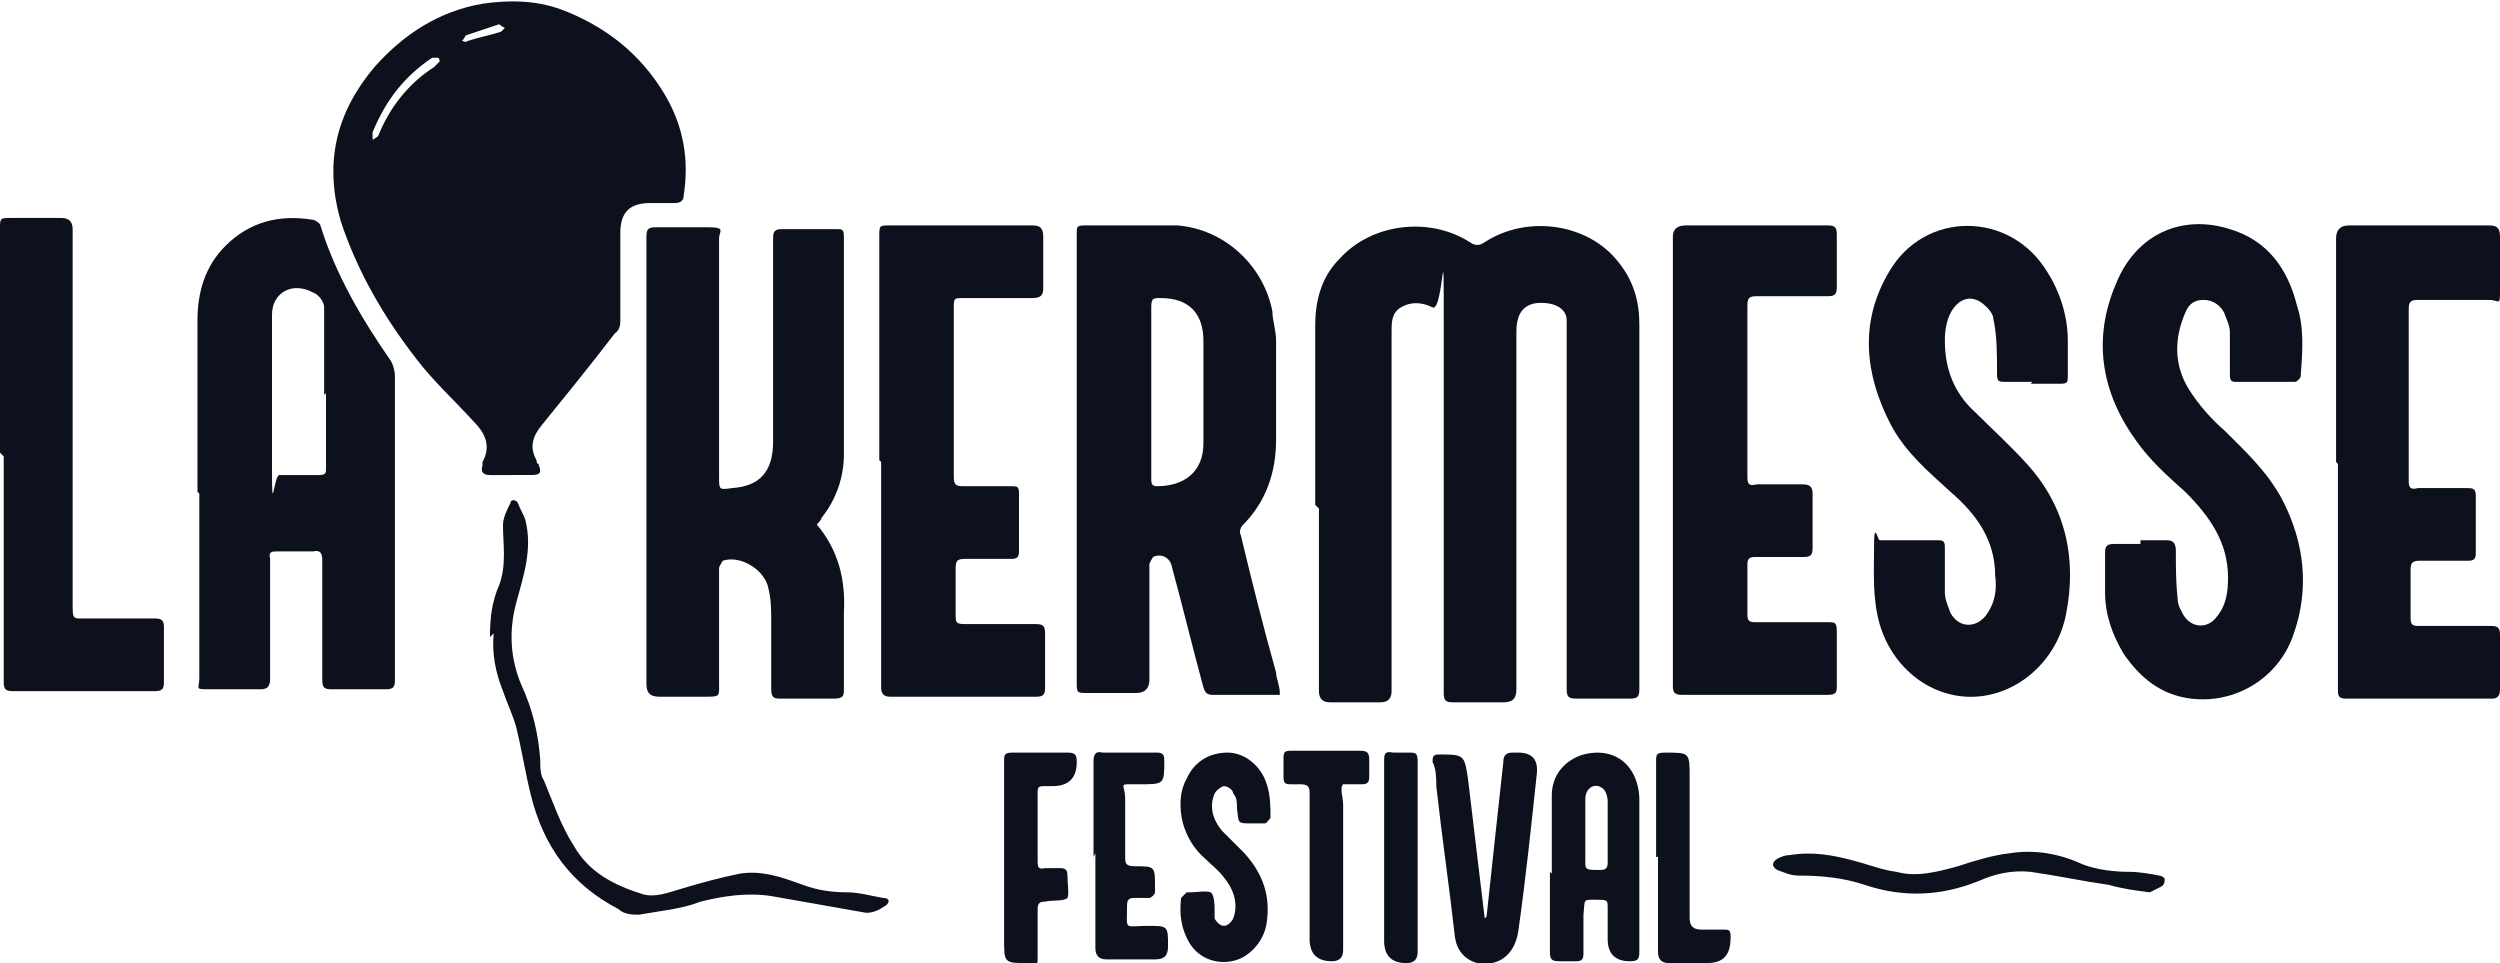
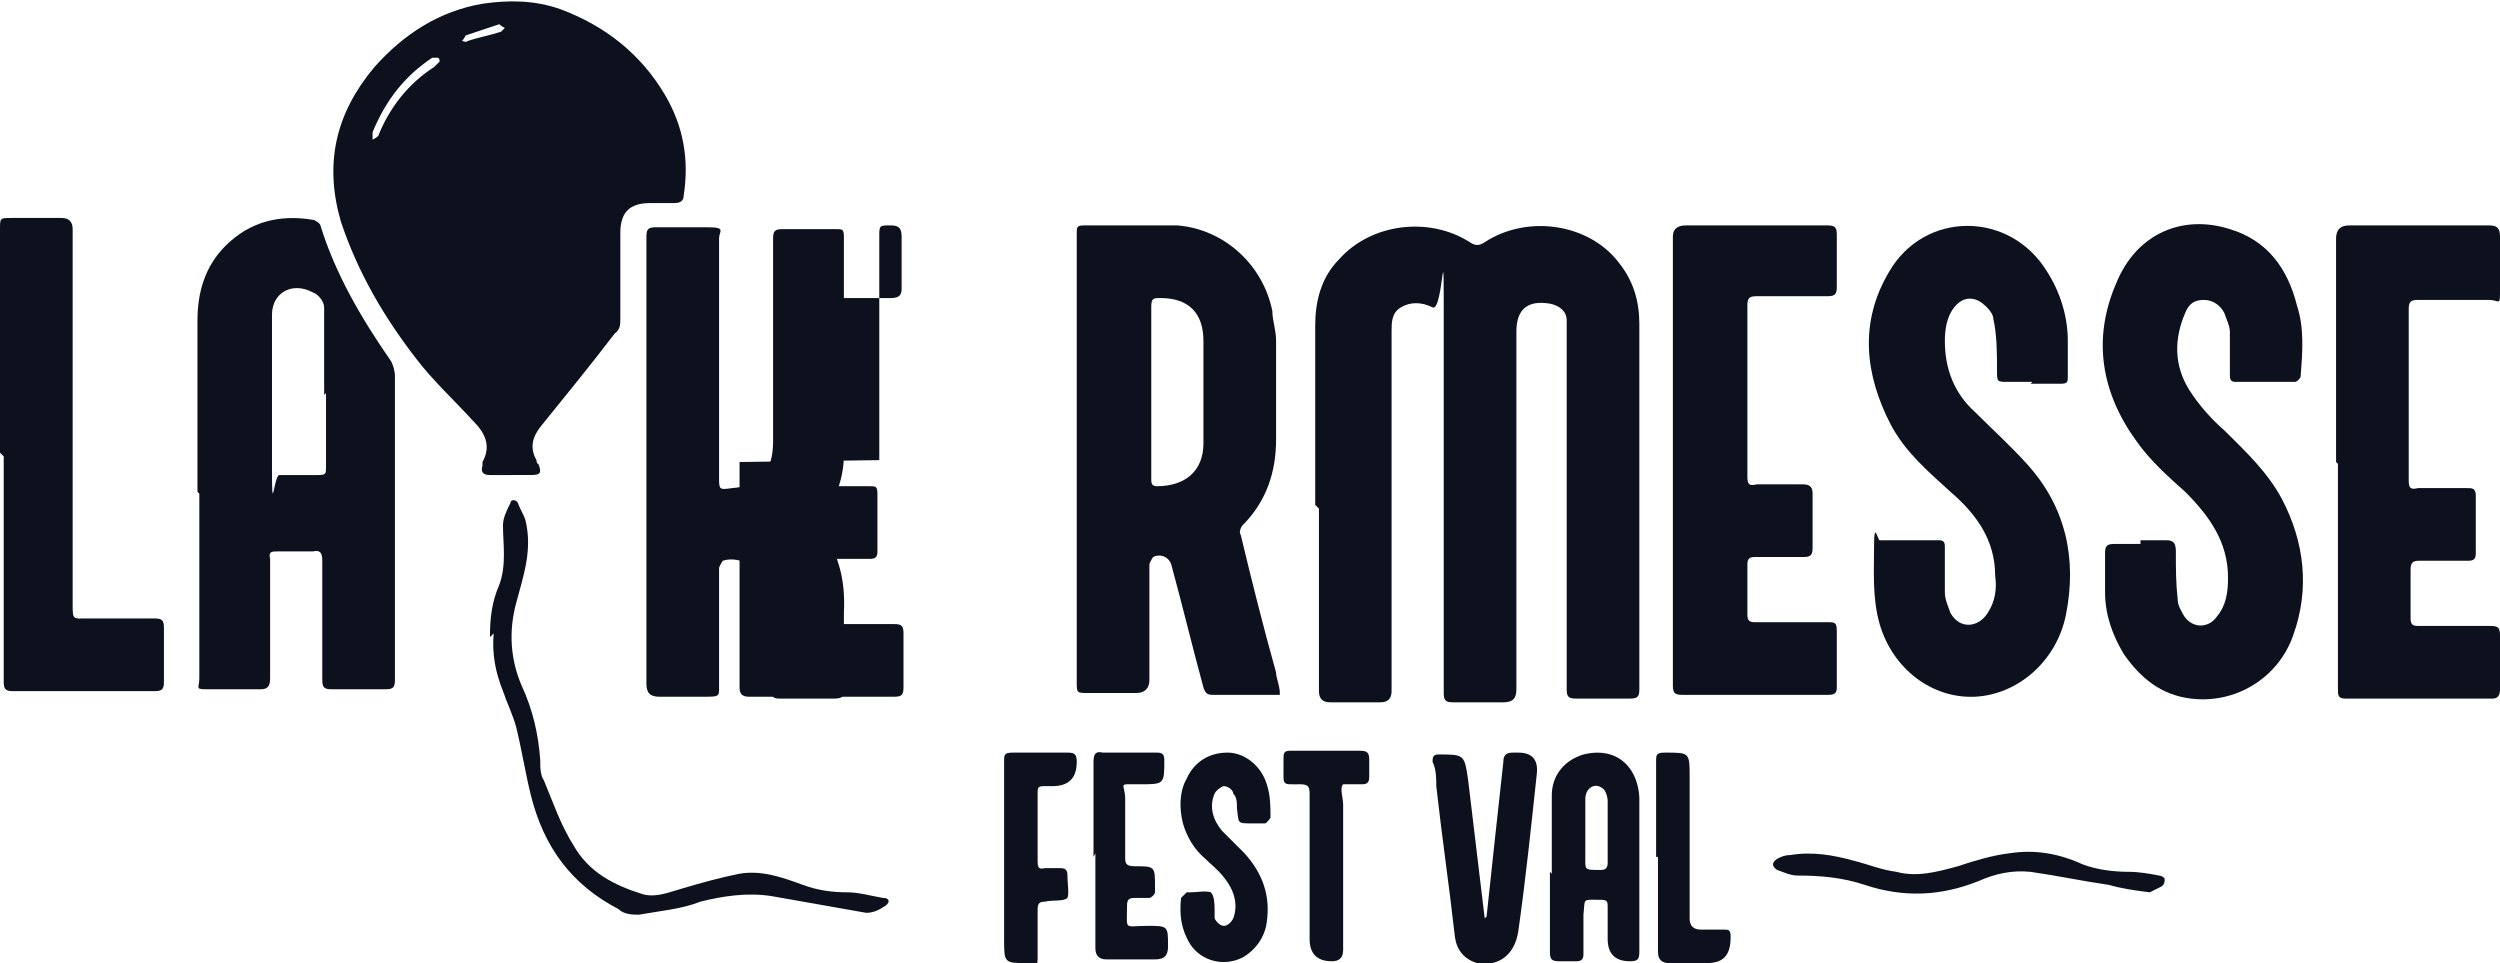
<svg xmlns="http://www.w3.org/2000/svg" id="Calque_1" version="1.1" viewBox="0 0 134.2 51.7">
  <defs>
    <style>
      .st0 {
        fill: #0c111d;
      }
    </style>
  </defs>
  <path class="st0" d="M27.6,25.5c-.4,0-.9,0-1.3,0-.4,0-.5-.2-.4-.5,0,0,0-.1,0-.2.5-.9.1-1.6-.5-2.2-1-1.1-2.2-2.2-3.1-3.4-1.7-2.2-3.1-4.6-4-7.3-.9-3.1-.3-5.8,1.8-8.3,1.6-1.8,3.5-3,5.8-3.4,1.4-.2,2.8-.2,4.2.3,2.4.9,4.3,2.4,5.6,4.6,1,1.7,1.3,3.5,1,5.4,0,.3-.2.4-.5.4h-1.3c-1.1,0-1.6.5-1.6,1.6s0,3,0,4.6c0,.3,0,.6-.3.8-1.3,1.7-2.6,3.3-3.9,4.9-.5.6-.7,1.2-.3,1.9,0,0,0,.2.1.2.2.5.1.6-.4.6h-1.2ZM23.6,3.3c0,0,0-.2-.1-.2,0,0-.2,0-.3,0-1.5,1-2.5,2.3-3.2,4,0,.1,0,.3,0,.4,0,0,.2-.1.3-.2.6-1.5,1.6-2.8,3-3.7,0,0,.2-.2.3-.3h0ZM26.8,1.3c-.6.2-1.2.4-1.8.6,0,0-.1.2-.2.3.1,0,.2.1.3,0,.6-.2,1.2-.3,1.8-.5,0,0,.2-.2.2-.2,0,0-.2-.1-.3-.2h0Z" />
  <path class="st0" d="M70.6,27.1v-9.6c0-1.3.3-2.6,1.3-3.6,1.7-1.9,4.8-2.3,7-.9.3.2.5.2.8,0,2.3-1.5,5.6-1,7.2,1.1.8,1,1.1,2.1,1.1,3.3,0,6.5,0,13.1,0,19.6,0,.4-.1.5-.5.5-1,0-1.9,0-2.9,0-.4,0-.5-.1-.5-.5,0-6.1,0-12.2,0-18.3s0-1,0-1.5c0-.5-.4-.8-.9-.9-1.2-.2-1.8.3-1.8,1.5v19.2c0,.5-.2.7-.7.7-.9,0-1.8,0-2.7,0-.4,0-.5-.1-.5-.5,0-6.5,0-12.9,0-19.4s0-1-.6-1.3c-.6-.3-1.2-.3-1.7,0-.5.3-.5.8-.5,1.3,0,1.2,0,2.4,0,3.5,0,5.2,0,10.5,0,15.8q0,.6-.6.6h-2.7q-.6,0-.6-.6v-9.8h0Z" />
  <path class="st0" d="M68.7,37.3c-.2,0-.3,0-.5,0h-3.1c-.3,0-.4-.1-.5-.4-.6-2.2-1.1-4.3-1.7-6.5-.1-.5-.6-.7-1-.5,0,0-.2.3-.2.4v6.2c0,.4-.2.7-.7.7h-2.6c-.6,0-.6,0-.6-.6V12.5c0-.3,0-.4.4-.4,1.7,0,3.3,0,5,0,2.5.2,4.6,2.1,5.1,4.6,0,.5.2,1,.2,1.6,0,1.8,0,3.6,0,5.3s-.5,3.3-1.8,4.6c-.1.1-.2.4-.1.5.6,2.5,1.2,4.9,1.9,7.4,0,.3.2.7.2,1.1h0ZM61.8,21v4.7c0,.2,0,.4.3.4,1.5,0,2.5-.8,2.5-2.3,0-1.8,0-3.7,0-5.5,0-1.5-.8-2.3-2.3-2.3-.4,0-.5,0-.5.5,0,1.5,0,3,0,4.5Z" />
  <path class="st0" d="M43.8,28.1c1.2,1.4,1.6,3,1.5,4.8,0,1.4,0,2.7,0,4.1,0,.3,0,.5-.5.5-1,0-2,0-2.9,0-.3,0-.5,0-.5-.5,0-1.2,0-2.4,0-3.6,0-.7,0-1.3-.2-2-.3-.9-1.5-1.6-2.4-1.3,0,0-.2.3-.2.4,0,2,0,4.1,0,6.1,0,.8.1.8-.8.8h-2.4c-.5,0-.7-.2-.7-.7v-18.3c0-1.9,0-3.8,0-5.7,0-.4.1-.5.5-.5.9,0,1.8,0,2.8,0s.6.2.6.6v12.8c0,.7,0,.7.7.6,1.5-.1,2.2-.9,2.2-2.5,0-2.4,0-4.8,0-7.1,0-1.3,0-2.6,0-3.8,0-.4.1-.5.5-.5,1,0,2,0,2.9,0,.3,0,.4,0,.4.4,0,3.9,0,7.8,0,11.7,0,1.2-.4,2.4-1.2,3.4,0,.1-.2.3-.3.4h0Z" />
  <path class="st0" d="M10.6,26.4c0-3.1,0-6.1,0-9.2,0-1.5.4-2.9,1.5-4,1.3-1.3,2.9-1.7,4.7-1.4.1,0,.4.2.4.3.8,2.6,2.2,5,3.8,7.3.1.2.2.5.2.8,0,5.4,0,10.9,0,16.3,0,.4-.1.5-.5.5-1,0-1.9,0-2.9,0-.4,0-.5-.1-.5-.5,0-2.1,0-4.3,0-6.4,0-.4-.1-.6-.5-.5-.6,0-1.3,0-1.9,0-.3,0-.5,0-.4.4,0,2.1,0,4.3,0,6.4,0,.4-.1.6-.5.6-.9,0-1.8,0-2.7,0s-.6,0-.6-.6v-9.9h0ZM17.4,21.2v-1.7c0-.6,0-1.1,0-1.7s0-.9,0-1.3c0-.3-.3-.7-.6-.8-1.1-.6-2.2,0-2.2,1.2,0,2.8,0,5.6,0,8.3s.1.3.4.3c.7,0,1.4,0,2.1,0,.4,0,.4-.1.4-.4,0-1.3,0-2.7,0-4h0Z" />
  <path class="st0" d="M114.9,29c.5,0,.9,0,1.4,0,.4,0,.5.2.5.6,0,.9,0,1.7.1,2.6,0,.3.2.6.3.8.4.7,1.3.8,1.8.1.5-.6.6-1.3.6-2.1,0-1.9-1-3.3-2.3-4.6-.9-.8-1.9-1.7-2.6-2.7-1.9-2.6-2.4-5.5-1.1-8.5,1.1-2.7,3.6-3.7,6.1-2.9,2,.6,3.1,2.1,3.6,4.1.4,1.2.3,2.5.2,3.8,0,.1-.2.3-.3.3-1.1,0-2.2,0-3.2,0-.3,0-.3-.2-.3-.4,0-.8,0-1.6,0-2.3,0-.3-.2-.7-.3-1-.2-.4-.6-.7-1.1-.7-.5,0-.8.2-1,.7-.6,1.4-.6,2.8.2,4.1.5.8,1.2,1.6,1.9,2.2,1.1,1.1,2.3,2.2,3.1,3.7,1.2,2.3,1.5,4.8.6,7.3-.8,2.3-3.1,3.7-5.5,3.4-1.6-.2-2.7-1.1-3.6-2.4-.6-1-1-2.1-1-3.3,0-.7,0-1.4,0-2.1,0-.4.1-.5.5-.5.5,0,.9,0,1.4,0h0Z" />
  <path class="st0" d="M109.1,20.5h-1.3c-.6,0-.6,0-.6-.6,0-.9,0-1.9-.2-2.8,0-.3-.4-.7-.7-.9-.5-.3-1-.2-1.4.3-.4.5-.5,1.2-.5,1.8,0,1.5.5,2.8,1.6,3.8.9.9,1.9,1.8,2.8,2.8,2.1,2.3,2.7,5.1,2.1,8.1-.5,2.5-2.6,4.3-4.9,4.4s-4.4-1.5-5.1-3.9c-.4-1.4-.3-2.8-.3-4.2s.2-.3.3-.3c1.1,0,2.1,0,3.2,0,.3,0,.3.2.3.4,0,.8,0,1.6,0,2.4,0,.4.2.8.3,1.1.5.9,1.5.8,2,0,.4-.6.5-1.3.4-2,0-1.9-1-3.3-2.4-4.5-1.2-1.1-2.4-2.1-3.2-3.6-1.4-2.7-1.7-5.5-.1-8.2,1.9-3.3,6.5-3.3,8.5,0,.7,1.1,1.1,2.4,1.1,3.7,0,.6,0,1.2,0,1.9,0,.3,0,.4-.4.4-.5,0-1,0-1.6,0h0Z" />
  <path class="st0" d="M125.4,24.8v-12q0-.7.7-.7h7.5c.4,0,.6.1.6.6,0,.9,0,1.8,0,2.8s0,.6-.6.6c-1.2,0-2.5,0-3.8,0-.4,0-.5.1-.5.5,0,3.1,0,6.1,0,9.2,0,.4.1.5.5.4.9,0,1.7,0,2.6,0,.3,0,.5,0,.5.4,0,1,0,2,0,3.1,0,.3-.1.4-.4.4-.9,0-1.7,0-2.6,0-.4,0-.5.1-.5.5,0,.9,0,1.7,0,2.6,0,.3.1.4.4.4,1.3,0,2.6,0,3.9,0,.4,0,.5.1.5.5,0,1,0,2,0,2.9,0,.3-.1.5-.4.5-2.6,0-5.2,0-7.9,0-.4,0-.4-.2-.4-.5v-12.1h0Z" />
  <path class="st0" d="M89.8,24.7v-12q0-.6.7-.6h7.6c.4,0,.5.1.5.5,0,1,0,1.9,0,2.8,0,.4-.1.5-.5.5-1.3,0-2.6,0-3.8,0-.4,0-.5.1-.5.5,0,3.1,0,6.1,0,9.2,0,.4.1.5.5.4.8,0,1.7,0,2.5,0,.4,0,.5.2.5.5,0,1,0,1.9,0,2.9,0,.4-.1.5-.5.5-.9,0-1.7,0-2.6,0-.3,0-.4.1-.4.4,0,.9,0,1.8,0,2.7,0,.3.1.4.4.4,1.3,0,2.6,0,3.9,0,.4,0,.5,0,.5.5,0,1,0,2,0,3,0,.3-.1.4-.5.4-2.6,0-5.2,0-7.8,0-.5,0-.5-.2-.5-.6v-12.1h0Z" />
-   <path class="st0" d="M47.2,24.7v-12c0-.6,0-.6.6-.6h7.6c.4,0,.6.1.6.6,0,.9,0,1.9,0,2.8,0,.4-.2.5-.6.5-1.3,0-2.6,0-3.8,0-.3,0-.4,0-.4.4,0,3.1,0,6.1,0,9.2,0,.4.1.5.5.5.8,0,1.7,0,2.6,0,.3,0,.4,0,.4.4,0,1,0,2,0,3.1,0,.3-.1.4-.4.4-.8,0-1.7,0-2.5,0-.4,0-.5.1-.5.5,0,.8,0,1.6,0,2.5,0,.4,0,.5.5.5,1.3,0,2.6,0,3.8,0,.4,0,.5.1.5.5,0,1,0,2,0,2.9,0,.4-.1.5-.5.5-2.6,0-5.2,0-7.8,0-.4,0-.5-.2-.5-.5v-12.1h0Z" />
+   <path class="st0" d="M47.2,24.7v-12c0-.6,0-.6.6-.6c.4,0,.6.1.6.6,0,.9,0,1.9,0,2.8,0,.4-.2.5-.6.5-1.3,0-2.6,0-3.8,0-.3,0-.4,0-.4.4,0,3.1,0,6.1,0,9.2,0,.4.1.5.5.5.8,0,1.7,0,2.6,0,.3,0,.4,0,.4.4,0,1,0,2,0,3.1,0,.3-.1.4-.4.4-.8,0-1.7,0-2.5,0-.4,0-.5.1-.5.5,0,.8,0,1.6,0,2.5,0,.4,0,.5.5.5,1.3,0,2.6,0,3.8,0,.4,0,.5.1.5.5,0,1,0,2,0,2.9,0,.4-.1.5-.5.5-2.6,0-5.2,0-7.8,0-.4,0-.5-.2-.5-.5v-12.1h0Z" />
  <path class="st0" d="M0,24.3v-12c0-.6,0-.6.6-.6h2.7q.6,0,.6.6v20.1c0,.9,0,.8.8.8s2.4,0,3.6,0c.4,0,.5.1.5.5,0,1,0,1.9,0,2.9,0,.4-.1.5-.5.5-2.5,0-5.1,0-7.6,0-.4,0-.5-.1-.5-.5,0-4,0-8.1,0-12.1h0Z" />
  <path class="st0" d="M26.3,34.2c0-1,.1-1.9.5-2.8.4-1.1.2-2.2.2-3.2,0-.4.2-.8.4-1.2,0-.2.3-.2.4,0,.1.3.3.6.4.9.4,1.6-.1,3-.5,4.5-.4,1.5-.3,3,.3,4.4.6,1.3.9,2.6,1,4,0,.4,0,.8.2,1.1.5,1.2.9,2.4,1.6,3.5.8,1.4,2.1,2.1,3.7,2.6.7.2,1.4-.1,2.1-.3,1-.3,2.1-.6,3.1-.8,1.2-.2,2.3.2,3.4.6.8.3,1.6.4,2.4.4.6,0,1.3.2,1.9.3.4,0,.4.3,0,.5-.3.2-.6.3-.9.3-1.7-.3-3.4-.6-5.1-.9-1.3-.2-2.6,0-3.8.3-1,.4-2.2.5-3.3.7-.3,0-.8,0-1.1-.3-2.5-1.3-4-3.3-4.7-6.1-.3-1.2-.5-2.5-.8-3.7-.2-.7-.5-1.3-.7-1.9-.4-1-.6-2-.5-3.1h0Z" />
  <path class="st0" d="M83.3,46.9c0-1.4,0-2.8,0-4.2,0-1.1.7-1.9,1.7-2.2,1.2-.3,2.2.1,2.7,1.1.2.4.3.9.3,1.3,0,2.7,0,5.5,0,8.2,0,.4-.1.5-.5.5q-1.2,0-1.2-1.2v-1.7c0-.3,0-.4-.4-.4-1,0-.8-.1-.9.8,0,.7,0,1.4,0,2.1,0,.3-.1.4-.4.4-.3,0-.6,0-.9,0-.4,0-.5-.1-.5-.5,0-1.4,0-2.9,0-4.3h0ZM86.3,44.6v-.8c0-.3,0-.6,0-.8,0-.2-.1-.6-.3-.7-.4-.3-.9,0-.9.6,0,1,0,2,0,3,0,.8-.1.8.8.8.3,0,.4-.1.4-.4,0-.5,0-1.1,0-1.6h0Z" />
  <path class="st0" d="M79.8,49.2c.3-2.8.6-5.6.9-8.3,0-.3.1-.5.5-.5h.3q1.1,0,1,1.1c-.3,2.8-.6,5.7-1,8.5-.2,1.3-1.1,1.9-2.2,1.7-.7-.2-1.1-.7-1.2-1.4-.3-2.7-.7-5.4-1-8.1,0-.4,0-.9-.2-1.3,0-.2,0-.4.3-.4h0c1.4,0,1.4,0,1.6,1.3.3,2.5.6,5,.9,7.5h0Z" />
  <path class="st0" d="M67.2,44.2h0c-.8,0-.7,0-.8-.8,0-.3,0-.6-.2-.8,0-.2-.3-.4-.5-.4-.1,0-.4.2-.5.4-.3.7-.1,1.4.4,2,.4.4.8.8,1.2,1.2,1,1.1,1.4,2.3,1.2,3.7-.1.8-.6,1.5-1.3,1.9-1,.5-2.2.2-2.8-.7-.5-.8-.6-1.6-.5-2.5,0,0,.2-.2.3-.3,0,0,.1,0,.2,0,.4,0,.8-.1,1.1,0,.2.2.2.7.2,1,0,.1,0,.3,0,.4.1.2.3.4.5.4s.4-.2.5-.4c.3-.8,0-1.6-.5-2.2-.3-.4-.7-.7-1-1-.6-.5-1-1.2-1.2-1.9-.2-.8-.2-1.7.2-2.4.4-.9,1.2-1.4,2.2-1.4.9,0,1.8.7,2.1,1.7.2.6.2,1.2.2,1.8,0,0-.2.3-.3.3-.2,0-.4,0-.6,0h0Z" />
  <path class="st0" d="M58.7,46c0-1.7,0-3.4,0-5.1,0-.4.1-.6.5-.5,1,0,2,0,2.9,0,.3,0,.4.1.4.4,0,1.3,0,1.3-1.3,1.3s-.8-.1-.8.8v3.1c0,.3,0,.5.5.5,1.1,0,1.1,0,1.1,1.1s0,.2,0,.3c0,.1-.2.3-.3.3-.3,0-.6,0-.8,0-.3,0-.4.1-.4.4,0,1.4-.2,1.1,1.1,1.1,1.1,0,1.1,0,1.1,1.1,0,.5-.2.7-.7.7h-2.6q-.6,0-.6-.6v-5.1h0Z" />
  <path class="st0" d="M53.9,46v-5.1c0-.4,0-.5.5-.5,1,0,1.9,0,2.9,0,.4,0,.5.1.5.5q0,1.3-1.3,1.3c-.9,0-.8-.1-.8.8v3.2c0,.3,0,.5.4.4.3,0,.5,0,.8,0,.3,0,.4.1.4.4,0,.4.1,1,0,1.2-.2.2-.8.1-1.2.2-.3,0-.4.1-.4.4,0,.8,0,1.6,0,2.4s0,.5-.5.5c-1.3,0-1.3,0-1.3-1.3v-4.4h0Z" />
  <path class="st0" d="M70.3,46.9c0-1.4,0-2.8,0-4.2,0-.4,0-.6-.5-.6-1,0-.9.1-.9-.9,0-1-.1-.9.9-.9,1.1,0,2.1,0,3.2,0,.4,0,.5.1.5.5,0,.3,0,.6,0,.9,0,.3-.1.4-.4.4s-.8,0-1,0c-.2.2,0,.7,0,1.1v7.8q0,.6-.6.6c-.8,0-1.2-.4-1.2-1.2v-3.6h0Z" />
  <path class="st0" d="M88.9,46v-5.1c0-.4,0-.5.5-.5,1.3,0,1.3,0,1.3,1.3v7.6c0,.4.2.6.6.6h1.2c.3,0,.4,0,.4.4h0c0,1-.4,1.4-1.3,1.4h-2q-.6,0-.6-.6v-5.1h0Z" />
  <path class="st0" d="M115.4,47.9c-.8-.1-1.5-.2-2.2-.4-1.4-.2-2.8-.5-4.2-.7-1-.1-1.9.1-2.8.5-2,.8-4,.9-6.1.2-1.2-.4-2.4-.5-3.6-.5-.4,0-.8-.2-1.1-.3-.3-.2-.3-.4,0-.6.2-.1.4-.2.7-.2,1.2-.2,2.3,0,3.4.3.8.2,1.5.5,2.3.6,1.1.3,2.2,0,3.3-.3.9-.3,1.9-.6,2.8-.7,1.3-.2,2.6,0,3.9.6.8.3,1.7.4,2.5.4.5,0,1.1.1,1.6.2.1,0,.3.1.3.2,0,.1,0,.3-.2.4-.2.1-.4.2-.6.3h0Z" />
-   <path class="st0" d="M74.3,46v-5.1c0-.4,0-.6.5-.5.3,0,.5,0,.8,0,.4,0,.5,0,.5.5,0,.5,0,1,0,1.5v8.7q0,.6-.6.6c-.8,0-1.2-.4-1.2-1.2v-4.5h0Z" />
</svg>